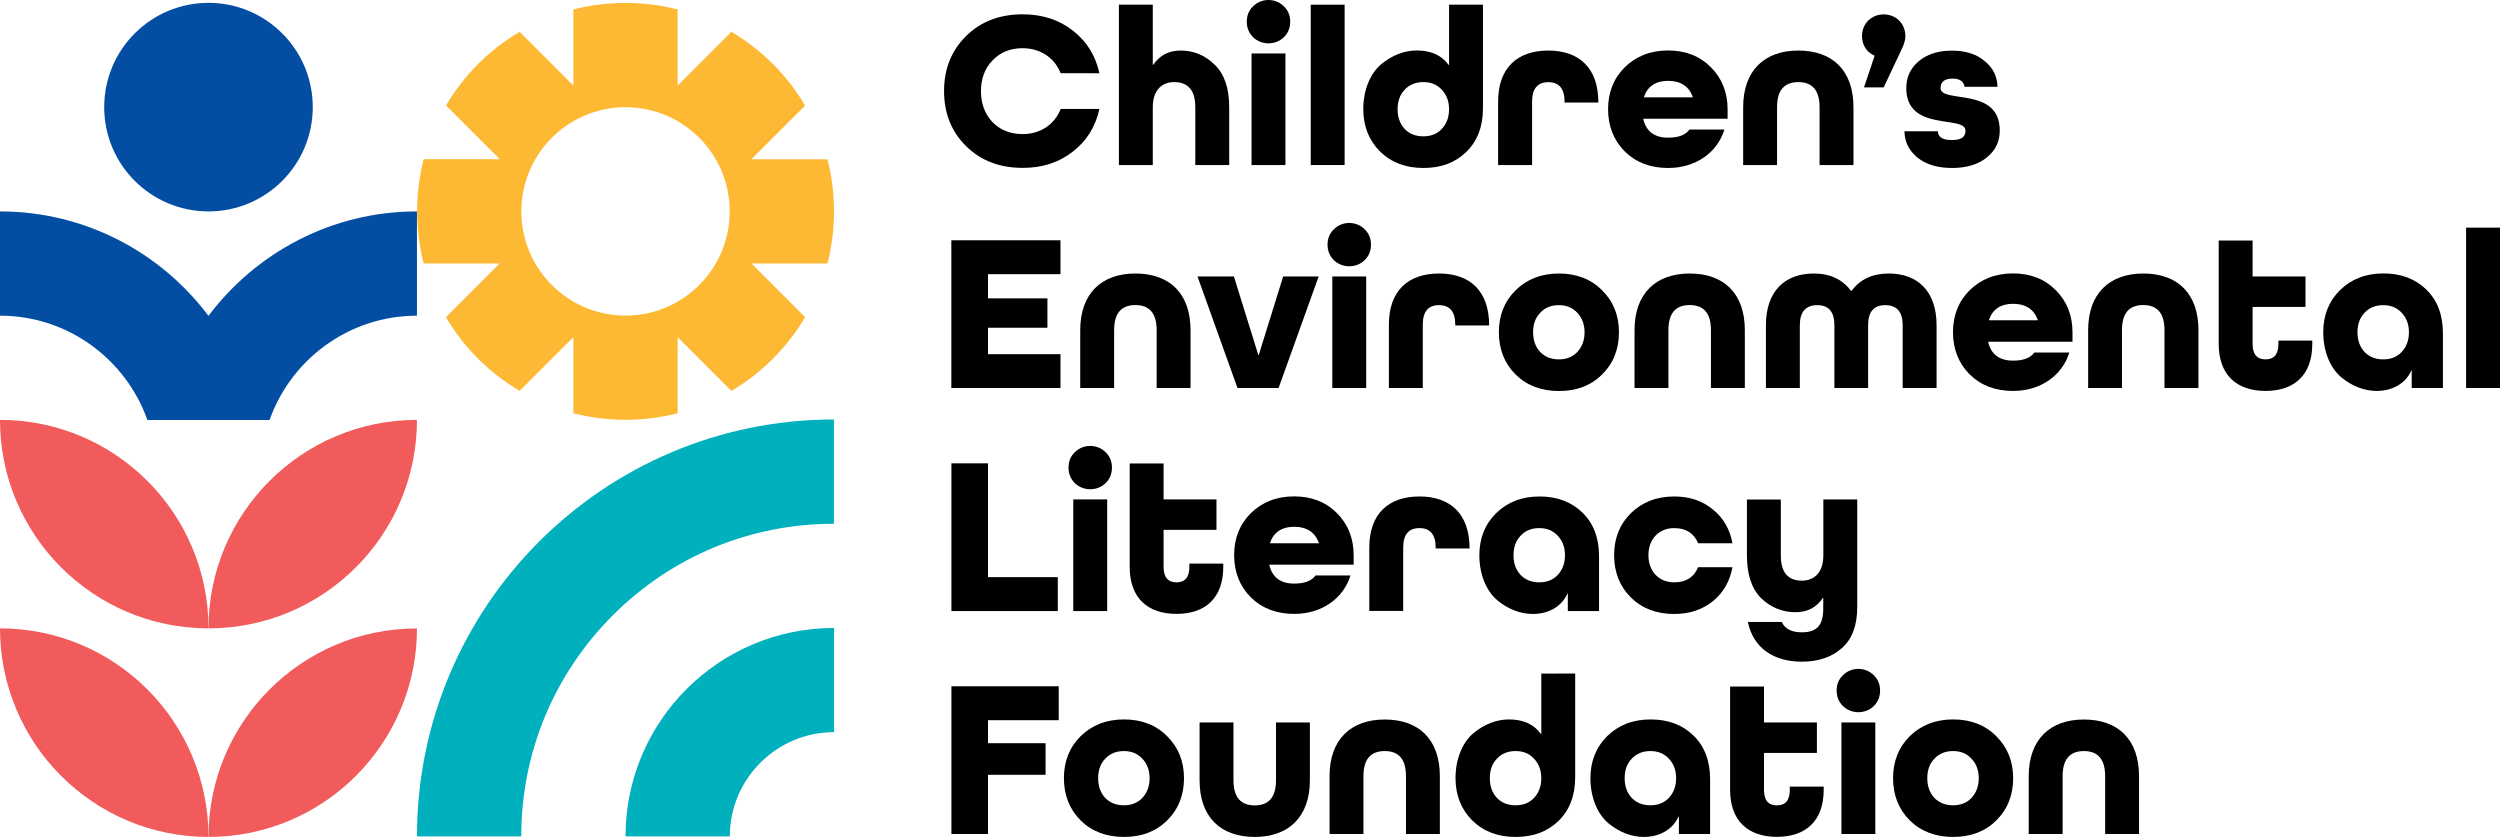
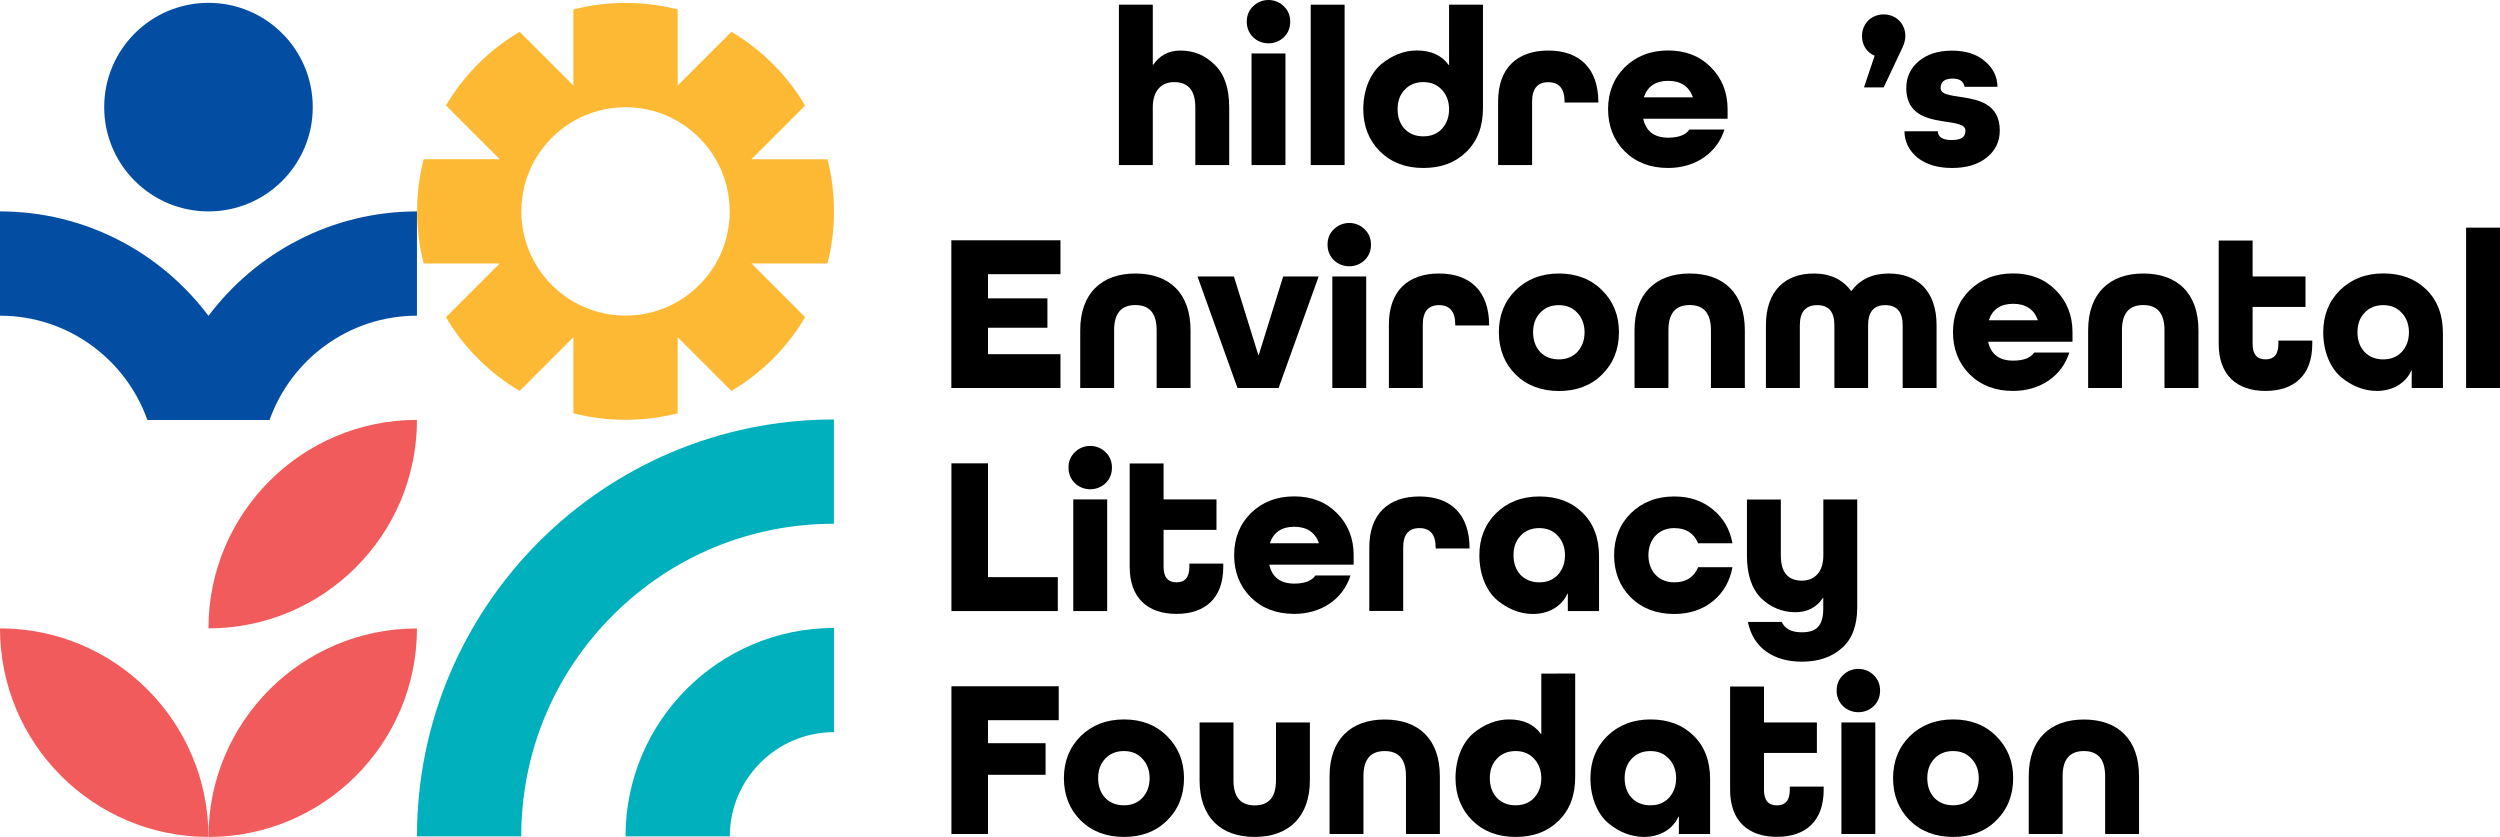
<svg xmlns="http://www.w3.org/2000/svg" id="Layer_1" x="0px" y="0px" viewBox="0 0 2987.1 1000" style="enable-background:new 0 0 2987.1 1000;" xml:space="preserve">
  <style type="text/css">	.st0{fill:#F15B5B;}	.st1{fill:#00B0BD;}	.st2{fill:#FDB933;}	.st3{fill:#034EA2;}</style>
  <g>
    <g>
      <path class="st0" d="M249.1,1000c137.6,0,249.1-111.5,249.1-249.1C360.7,750.8,249.1,862.4,249.1,1000z" />
      <path class="st0" d="M0,750.8C0,888.4,111.5,1000,249.1,1000C249.1,862.4,137.6,750.8,0,750.8z" />
      <path class="st0" d="M498.2,501.7c-137.6,0-249.1,111.5-249.1,249.1C386.7,750.8,498.2,639.3,498.2,501.7z" />
-       <path class="st0" d="M249.1,750.8c0-137.6-111.5-249.1-249.1-249.1C0,639.3,111.5,750.8,249.1,750.8z" />
    </g>
    <g>
      <path class="st1" d="M498.2,999.4h124.6c0-99.8,38.9-193.7,109.4-264.2c70.6-70.6,164.4-109.4,264.2-109.4V501.2   C721.3,501.2,498.2,724.3,498.2,999.4z" />
      <path class="st1" d="M747.4,999.4h124.6c0-68.7,55.9-124.6,124.6-124.6V750.3C858.9,750.3,747.4,861.9,747.4,999.4z" />
    </g>
    <path class="st2" d="M996.5,252.6c0-21.5-2.7-42.4-7.8-62.3h-90.9l64.2-64.2c-21.4-36.3-51.8-66.6-88.1-88.1l-64.2,64.2V11.3  c-19.9-5.1-40.8-7.8-62.3-7.8s-42.4,2.7-62.3,7.8v90.9L620.9,38c-18.1,10.7-34.8,23.6-49.6,38.4l0,0  c-14.8,14.8-27.7,31.5-38.4,49.6l64.2,64.2h-90.9c-5.1,19.9-7.8,40.8-7.8,62.3c0,21.5,2.7,42.4,7.8,62.3H597l-64.2,64.2  c21.4,36.3,51.8,66.6,88.1,88.1l64.2-64.2v90.9c19.9,5.1,40.8,7.8,62.3,7.8s42.4-2.7,62.3-7.8v-90.9l64.2,64.2  c36.3-21.4,66.6-51.8,88.1-88.1l-64.2-64.2h90.9C993.8,295,996.5,274.1,996.5,252.6z M779.6,372.9c-10.3,2.8-21.1,4.2-32.2,4.2  c-11.2,0-22-1.5-32.2-4.2c-42.9-11.5-76.6-45.2-88.1-88.1c-2.7-10.3-4.2-21.1-4.2-32.2c0-11.2,1.5-22,4.2-32.2  c11.5-42.9,45.2-76.6,88.1-88.1c10.3-2.8,21.1-4.2,32.2-4.2s22,1.5,32.2,4.2c42.9,11.5,76.6,45.2,88.1,88.1  c2.7,10.3,4.2,21.1,4.2,32.2c0,11.2-1.5,22-4.2,32.2C856.2,327.7,822.5,361.4,779.6,372.9z" />
    <g>
      <circle class="st3" cx="249.1" cy="128" r="124.6" />
      <path class="st3" d="M249.1,377.4C192.3,301.7,101.8,252.6,0,252.6v124.6c81.2,0,150.4,52.1,176.1,124.6h129h17   c25.7-72.5,94.9-124.6,176.1-124.6V252.6C396.5,252.6,306,301.7,249.1,377.4z" />
    </g>
    <g>
-       <path d="M1267.4,87.6c-7.3-18.3-24-30-45.6-30c-14.8,0-26.7,4.9-35.9,14.6c-9.2,9.4-13.8,21.9-13.8,36.7c0,14.8,4.6,27.3,13.8,37   c9.2,9.4,21.1,14.3,35.9,14.3c21.6,0,38.3-11.6,45.6-30h46.2c-4.6,21.1-15.1,38.1-31.8,51c-16.5,13-36.4,19.4-59.9,19.4   c-27.3,0-49.9-8.6-67.5-25.9c-17.5-17.3-26.4-39.1-26.4-65.9c0-26.7,8.9-48.6,26.4-65.8c17.5-17.3,40.2-25.9,67.5-25.9   c23.5,0,43.5,6.5,59.9,19.4c16.7,13,27.3,30,31.8,51H1267.4z" />
      <path d="M1377.4,128.1v69.1h-40.5V5.6h40.5v71.8h0.5c7.8-11.3,18.6-17,32.7-17c15.9,0,29.4,5.7,40.8,17   c11.6,11.1,17.3,28.1,17.3,50.7v69.1h-40.5v-69.1c0-20-8.4-30-25.4-30C1387.6,98.2,1377.4,108.4,1377.4,128.1z" />
      <path d="M1497.3,44.5c-5.1-5.1-7.6-11.3-7.6-18.6c0-7.3,2.4-13.5,7.6-18.4c10-10,26.7-10,36.7,0c5.1,4.9,7.6,11.1,7.6,18.4   c0,7.3-2.4,13.5-7.6,18.6C1524,54.2,1507.3,54.2,1497.3,44.5z M1535.9,197.2h-40.5V63.9h40.5V197.2z" />
      <path d="M1606.6,197.2h-40.5V5.6h40.5V197.2z" />
      <path d="M1771.9,5.6v123.6c0,21.9-6.5,39.1-19.7,52.1c-13.2,13-30.2,19.4-51.5,19.4c-21.1,0-38.3-6.5-51.8-19.7   c-13.2-13.2-20-30.2-20-50.5c0-23.5,8.6-42.9,21.3-53.7c13-10.8,27.8-16.5,42.6-16.5c17,0,29.7,5.7,38.1,17.3h0.5V5.6H1771.9z    M1700.7,162.9c9.2,0,16.5-3,22.1-8.9c5.7-6.2,8.6-14,8.6-23.5c0-9.4-3-17.3-8.6-23.2c-5.7-6.2-13-9.2-22.1-9.2   c-9.2,0-16.7,3-22.4,9.2c-5.7,5.9-8.4,13.8-8.4,23.2c0,9.4,2.7,17.3,8.4,23.5C1684,160,1691.5,162.9,1700.7,162.9z" />
      <path d="M1869.4,122.5v-1.1c0-15.4-6.5-23.2-19.4-23.2s-19.4,7.8-19.4,23.2v75.8H1790v-75.8c0-40.2,22.9-61,59.9-61   s59.9,20.8,59.9,62.1H1869.4z" />
      <path d="M2064.2,141.9h-100.7v0.5c3.5,14.8,13.5,22.1,29.7,22.1c12.4,0,20.8-3.2,25.4-9.7h41.8c-8.6,27.8-34.5,45.9-67.2,45.9   c-21.1,0-38.3-6.5-51.8-19.7c-13.2-13.2-20-30.2-20-50.5c0-20.2,6.7-37,20-50.2c13.5-13.2,30.8-20,51.8-20c20.8,0,37.8,6.7,51,20   c13.2,13.2,20,30,20,50.2V141.9z M1964.3,116.3h58.3v-0.5c-4.6-12.7-14.6-19.2-29.4-19.2c-14.8,0-24.6,6.5-28.9,19.2V116.3z" />
-       <path d="M2214.6,197.2h-40.5v-69.1c0-20-8.4-30-25.4-30c-17,0-25.4,10-25.4,30v69.1h-40.5v-69.1c0-44,25.6-67.7,65.9-67.7   c40.8,0,65.9,23.7,65.9,67.7V197.2z" />
      <path d="M2250.7,104.4h-23.5l12.7-37.8c-9.4-4-15.1-12.7-15.1-23.5c0-14.8,11.1-25.9,25.9-25.9c14.8,0,25.9,11.1,25.9,25.9   c0,4-1.1,8.6-3.5,13.8L2250.7,104.4z" />
      <path d="M2347.3,103.6c-1.1-6.5-5.9-9.7-14.3-9.7c-9.4,0-14.3,3.8-14.3,11.3c0,18.9,70.7-2.2,70.7,50.7c0,13.2-5.1,24-15.7,32.4   c-10.5,8.4-24.3,12.4-41.3,12.4c-17,0-30.5-4-41-12.1c-10.3-8.4-15.7-18.9-15.9-31.8h39.9c0.3,7,5.7,10.5,16.5,10.5   c12.1,0,16.5-3.8,16.5-11.3c0-18.9-70.7,2.2-70.7-50.7c0-13,4.9-23.7,14.8-32.1c10-8.4,23.2-12.7,39.7-12.7   c16.2,0,29.2,4,39.1,12.4c10,8.1,15.1,18.4,15.4,30.8H2347.3z" />
      <path d="M1267.1,463.6h-130.4V287.1h130.4v40.5h-86.6v28.9h71v35.1h-71v31.6h86.6V463.6z" />
      <path d="M1422.5,463.6H1382v-69.1c0-20-8.4-30-25.4-30s-25.4,10-25.4,30v69.1h-40.5v-69.1c0-44,25.6-67.7,65.9-67.7   c40.8,0,65.9,23.7,65.9,67.7V463.6z" />
      <path d="M1527.7,463.6h-49.1l-47.8-133.3h43.5l29.2,93.9h0.5l29.2-93.9h42.4L1527.7,463.6z" />
      <path d="M1593.8,310.9c-5.1-5.1-7.6-11.3-7.6-18.6c0-7.3,2.4-13.5,7.6-18.4c10-10,26.7-10,36.7,0c5.1,4.9,7.6,11.1,7.6,18.4   c0,7.3-2.4,13.5-7.6,18.6C1620.5,320.6,1603.8,320.6,1593.8,310.9z M1632.4,463.6h-40.5V330.3h40.5V463.6z" />
      <path d="M1738.8,388.9v-1.1c0-15.4-6.5-23.2-19.4-23.2s-19.4,7.8-19.4,23.2v75.8h-40.5v-75.8c0-40.2,22.9-61,59.9-61   s59.9,20.8,59.9,62.1H1738.8z" />
      <path d="M1934.4,397c0,20.2-6.7,37.2-20.2,50.5c-13.2,13.2-30.5,19.7-51.5,19.7s-38.3-6.5-51.8-19.7c-13.2-13.2-20-30.2-20-50.5   c0-20.2,6.7-37,20-50.2c13.5-13.2,30.8-20,51.8-20s38.3,6.7,51.5,20C1927.6,360,1934.4,376.7,1934.4,397z M1862.6,429.4   c9.2,0,16.5-3,22.1-8.9c5.7-6.2,8.6-14,8.6-23.5c0-9.4-3-17.3-8.6-23.2c-5.7-6.2-13-9.2-22.1-9.2c-9.2,0-16.7,3-22.4,9.2   c-5.7,5.9-8.4,13.8-8.4,23.2c0,9.4,2.7,17.3,8.4,23.5C1845.9,426.4,1853.4,429.4,1862.6,429.4z" />
      <path d="M2084.8,463.6h-40.5v-69.1c0-20-8.4-30-25.4-30c-17,0-25.4,10-25.4,30v69.1h-40.5v-69.1c0-44,25.6-67.7,65.9-67.7   c40.8,0,65.9,23.7,65.9,67.7V463.6z" />
      <path d="M2232.3,463.6h-40.5v-75c0-15.9-6.7-24-20.5-24c-13.8,0-20.8,8.1-20.8,24v75H2110v-75c0-41,22.9-61.8,57.2-61.8   c19.4,0,34.3,7,44.5,20.8h0.5c10.3-13.8,25.1-20.8,44.5-20.8c34.3,0,57.2,20.8,57.2,61.8v75h-40.5v-75c0-15.9-7-24-20.8-24   c-13.8,0-20.5,8.1-20.5,24V463.6z" />
      <path d="M2476.3,408.3h-100.7v0.5c3.5,14.8,13.5,22.1,29.7,22.1c12.4,0,20.8-3.2,25.4-9.7h41.8c-8.6,27.8-34.5,45.9-67.2,45.9   c-21.1,0-38.3-6.5-51.8-19.7c-13.2-13.2-20-30.2-20-50.5c0-20.2,6.7-37,20-50.2c13.5-13.2,30.8-20,51.8-20c20.8,0,37.8,6.7,51,20   c13.2,13.2,20,30,20,50.2V408.3z M2376.5,382.7h58.3v-0.5c-4.6-12.7-14.6-19.2-29.4-19.2s-24.6,6.5-28.9,19.2V382.7z" />
      <path d="M2626.7,463.6h-40.5v-69.1c0-20-8.4-30-25.4-30c-17,0-25.4,10-25.4,30v69.1H2495v-69.1c0-44,25.6-67.7,65.9-67.7   c40.8,0,65.9,23.7,65.9,67.7V463.6z" />
      <path d="M2762.8,407v4c0,37-21.3,56.1-55.9,56.1c-34.5,0-55.9-19.2-55.9-56.1V287.4h40.5v42.9h63.2v36.4h-63.2V411   c0,12.1,5.1,18.4,15.4,18.4c10.3,0,15.4-6.2,15.4-18.4v-4H2762.8z" />
      <path d="M2918.8,463.6h-37.2v-20.8h-0.5c-6.5,14.8-21.9,24.3-41.3,24.3c-14.8,0-29.7-5.7-42.6-16.5   c-12.7-10.8-21.3-30.2-21.3-53.7c0-20.2,6.7-37,20-50.2c13.5-13.2,30.8-20,51.8-20c21.3,0,38.3,6.5,51.5,19.4   c13.2,13,19.7,30.2,19.7,52.1V463.6z M2847.6,429.4c9.2,0,16.5-3,22.1-8.9c5.7-6.2,8.6-14,8.6-23.5c0-9.4-3-17.3-8.6-23.2   c-5.7-6.2-13-9.2-22.1-9.2c-9.2,0-16.7,3-22.4,9.2c-5.7,5.9-8.4,13.8-8.4,23.2c0,9.4,2.7,17.3,8.4,23.5   C2830.8,426.4,2838.4,429.4,2847.6,429.4z" />
      <path d="M2987.1,463.6h-40.5V272h40.5V463.6z" />
      <path d="M1263.9,730.1h-127.1V553.6h43.7v136h83.4V730.1z" />
      <path d="M1284.3,577.3c-5.1-5.1-7.6-11.3-7.6-18.6c0-7.3,2.4-13.5,7.6-18.4c10-10,26.7-10,36.7,0c5.1,4.9,7.6,11.1,7.6,18.4   c0,7.3-2.4,13.5-7.6,18.6C1311,587,1294.3,587,1284.3,577.3z M1322.9,730.1h-40.5V596.7h40.5V730.1z" />
      <path d="M1461.6,673.4v4c0,37-21.3,56.1-55.9,56.1s-55.9-19.2-55.9-56.1V553.8h40.5v42.9h63.2v36.4h-63.2v44.3   c0,12.1,5.1,18.4,15.4,18.4c10.3,0,15.4-6.2,15.4-18.4v-4H1461.6z" />
      <path d="M1617.4,674.7h-100.7v0.5c3.5,14.8,13.5,22.1,29.7,22.1c12.4,0,20.8-3.2,25.4-9.7h41.8c-8.6,27.8-34.5,45.9-67.2,45.9   c-21.1,0-38.3-6.5-51.8-19.7c-13.2-13.2-20-30.2-20-50.5c0-20.2,6.7-37,20-50.2c13.5-13.2,30.8-20,51.8-20c20.8,0,37.8,6.7,51,20   c13.2,13.2,20,30,20,50.2V674.7z M1517.5,649.1h58.3v-0.5c-4.6-12.7-14.6-19.2-29.4-19.2c-14.8,0-24.6,6.5-28.9,19.2V649.1z" />
      <path d="M1715.4,655.3v-1.1c0-15.4-6.5-23.2-19.4-23.2c-13,0-19.4,7.8-19.4,23.2v75.8h-40.5v-75.8c0-40.2,22.9-61,59.9-61   c37,0,59.9,20.8,59.9,62.1H1715.4z" />
      <path d="M1910.5,730.1h-37.2v-20.8h-0.5c-6.5,14.8-21.9,24.3-41.3,24.3c-14.8,0-29.7-5.7-42.6-16.5   c-12.7-10.8-21.3-30.2-21.3-53.7c0-20.2,6.7-37,20-50.2c13.5-13.2,30.8-20,51.8-20c21.3,0,38.3,6.5,51.5,19.4   c13.2,13,19.7,30.2,19.7,52.1V730.1z M1839.2,695.8c9.2,0,16.5-3,22.1-8.9c5.7-6.2,8.6-14,8.6-23.5c0-9.4-3-17.3-8.6-23.2   c-5.7-6.2-13-9.2-22.1-9.2c-9.2,0-16.7,3-22.4,9.2c-5.7,5.9-8.4,13.8-8.4,23.2c0,9.4,2.7,17.3,8.4,23.5   C1822.5,692.8,1830.1,695.8,1839.2,695.8z" />
      <path d="M2029,649.1c-5.1-12.1-14.6-18.1-28.6-18.1c-18.4,0-30.8,13.2-30.8,32.4c0,19.2,12.4,32.4,30.8,32.4   c14,0,23.5-5.9,28.6-18.1h41c-3,16.5-10.5,30-23.2,40.5c-12.7,10.3-28.1,15.4-46.4,15.4c-21.1,0-38.3-6.5-51.8-19.7   c-13.2-13.2-20-30.2-20-50.5c0-20.2,6.7-37,20-50.2c13.5-13.2,30.8-20,51.8-20c18.4,0,33.7,5.1,46.4,15.7   c12.7,10.3,20.2,23.8,23.2,40.2H2029z" />
      <path d="M2178.6,663.7v-66.9h40.5v128.7c0,21.9-6.2,38.3-18.4,48.9c-12.1,10.8-28.1,16.2-47.8,16.2c-33.2,0-58-15.9-64.5-47.5   h40.5c3.8,8.4,11.9,12.4,24,12.4c18.1,0,25.6-8.4,25.6-28.6v-12.4h-0.5c-7.6,11.3-18.4,17-32.7,17c-15.9,0-29.4-5.7-41-16.7   c-11.3-11.3-17-28.3-17-51v-66.9h40.5v66.9c0,20,8.4,30,25.4,30C2168.3,693.6,2178.6,683.4,2178.6,663.7z" />
      <path d="M1180.5,996.5h-43.7V820H1265v40.5h-84.5V888h68.8v37.8h-68.8V996.5z" />
      <path d="M1414.7,929.8c0,20.2-6.7,37.2-20.2,50.5c-13.2,13.2-30.5,19.7-51.5,19.7s-38.3-6.5-51.8-19.7c-13.2-13.2-20-30.2-20-50.5   c0-20.2,6.7-37,20-50.2c13.5-13.2,30.8-20,51.8-20s38.3,6.7,51.5,20C1407.9,892.9,1414.7,909.6,1414.7,929.8z M1342.9,962.2   c9.2,0,16.5-3,22.1-8.9c5.7-6.2,8.6-14,8.6-23.5c0-9.4-3-17.3-8.6-23.2c-5.7-6.2-13-9.2-22.1-9.2c-9.2,0-16.7,3-22.4,9.2   c-5.7,5.9-8.4,13.8-8.4,23.2c0,9.4,2.7,17.3,8.4,23.5C1326.1,959.2,1333.7,962.2,1342.9,962.2z" />
      <path d="M1524.6,863.2h40.5v69.1c0,44-25.6,67.7-65.9,67.7c-40.8,0-65.9-23.7-65.9-67.7v-69.1h40.5v69.1c0,20,8.4,30,25.4,30   c17,0,25.4-10,25.4-30V863.2z" />
      <path d="M1720.4,996.5h-40.5v-69.1c0-20-8.4-30-25.4-30c-17,0-25.4,10-25.4,30v69.1h-40.5v-69.1c0-44,25.6-67.7,65.9-67.7   c40.8,0,65.9,23.7,65.9,67.7V996.5z" />
      <path d="M1882.1,804.9v123.6c0,21.9-6.5,39.1-19.7,52.1c-13.2,13-30.2,19.4-51.5,19.4c-21.1,0-38.3-6.5-51.8-19.7   c-13.2-13.2-20-30.2-20-50.5c0-23.5,8.6-42.9,21.3-53.7c13-10.8,27.8-16.5,42.6-16.5c17,0,29.7,5.7,38.1,17.3h0.5v-72.1H1882.1z    M1810.9,962.2c9.2,0,16.5-3,22.1-8.9c5.7-6.2,8.6-14,8.6-23.5c0-9.4-3-17.3-8.6-23.2c-5.7-6.2-13-9.2-22.1-9.2   c-9.2,0-16.7,3-22.4,9.2c-5.7,5.9-8.4,13.8-8.4,23.2c0,9.4,2.7,17.3,8.4,23.5C1794.1,959.2,1801.7,962.2,1810.9,962.2z" />
      <path d="M2043.3,996.5H2006v-20.8h-0.5c-6.5,14.8-21.9,24.3-41.3,24.3c-14.8,0-29.7-5.7-42.6-16.5c-12.7-10.8-21.3-30.2-21.3-53.7   c0-20.2,6.7-37,20-50.2c13.5-13.2,30.8-20,51.8-20c21.3,0,38.3,6.5,51.5,19.4c13.2,13,19.7,30.2,19.7,52.1V996.5z M1972,962.2   c9.2,0,16.5-3,22.1-8.9c5.7-6.2,8.6-14,8.6-23.5c0-9.4-3-17.3-8.6-23.2c-5.7-6.2-13-9.2-22.1-9.2c-9.2,0-16.7,3-22.4,9.2   c-5.7,5.9-8.4,13.8-8.4,23.2c0,9.4,2.7,17.3,8.4,23.5C1955.3,959.2,1962.9,962.2,1972,962.2z" />
      <path d="M2179,939.8v4c0,37-21.3,56.1-55.9,56.1c-34.5,0-55.9-19.2-55.9-56.1V820.3h40.5v42.9h63.2v36.4h-63.2v44.3   c0,12.1,5.1,18.4,15.4,18.4c10.3,0,15.4-6.2,15.4-18.4v-4H2179z" />
      <path d="M2202.1,843.7c-5.1-5.1-7.6-11.3-7.6-18.6c0-7.3,2.4-13.5,7.6-18.4c10-10,26.7-10,36.7,0c5.1,4.9,7.6,11.1,7.6,18.4   c0,7.3-2.4,13.5-7.6,18.6C2228.8,853.4,2212.1,853.4,2202.1,843.7z M2240.7,996.5h-40.5V863.2h40.5V996.5z" />
      <path d="M2405.4,929.8c0,20.2-6.7,37.2-20.2,50.5c-13.2,13.2-30.5,19.7-51.5,19.7s-38.3-6.5-51.8-19.7c-13.2-13.2-20-30.2-20-50.5   c0-20.2,6.7-37,20-50.2c13.5-13.2,30.8-20,51.8-20s38.3,6.7,51.5,20C2398.6,892.9,2405.4,909.6,2405.4,929.8z M2333.6,962.2   c9.2,0,16.5-3,22.1-8.9c5.7-6.2,8.6-14,8.6-23.5c0-9.4-3-17.3-8.6-23.2c-5.7-6.2-13-9.2-22.1-9.2s-16.7,3-22.4,9.2   c-5.7,5.9-8.4,13.8-8.4,23.2c0,9.4,2.7,17.3,8.4,23.5C2316.9,959.2,2324.4,962.2,2333.6,962.2z" />
      <path d="M2555.8,996.5h-40.5v-69.1c0-20-8.4-30-25.4-30c-17,0-25.4,10-25.4,30v69.1h-40.5v-69.1c0-44,25.6-67.7,65.9-67.7   c40.8,0,65.9,23.7,65.9,67.7V996.5z" />
    </g>
  </g>
</svg>